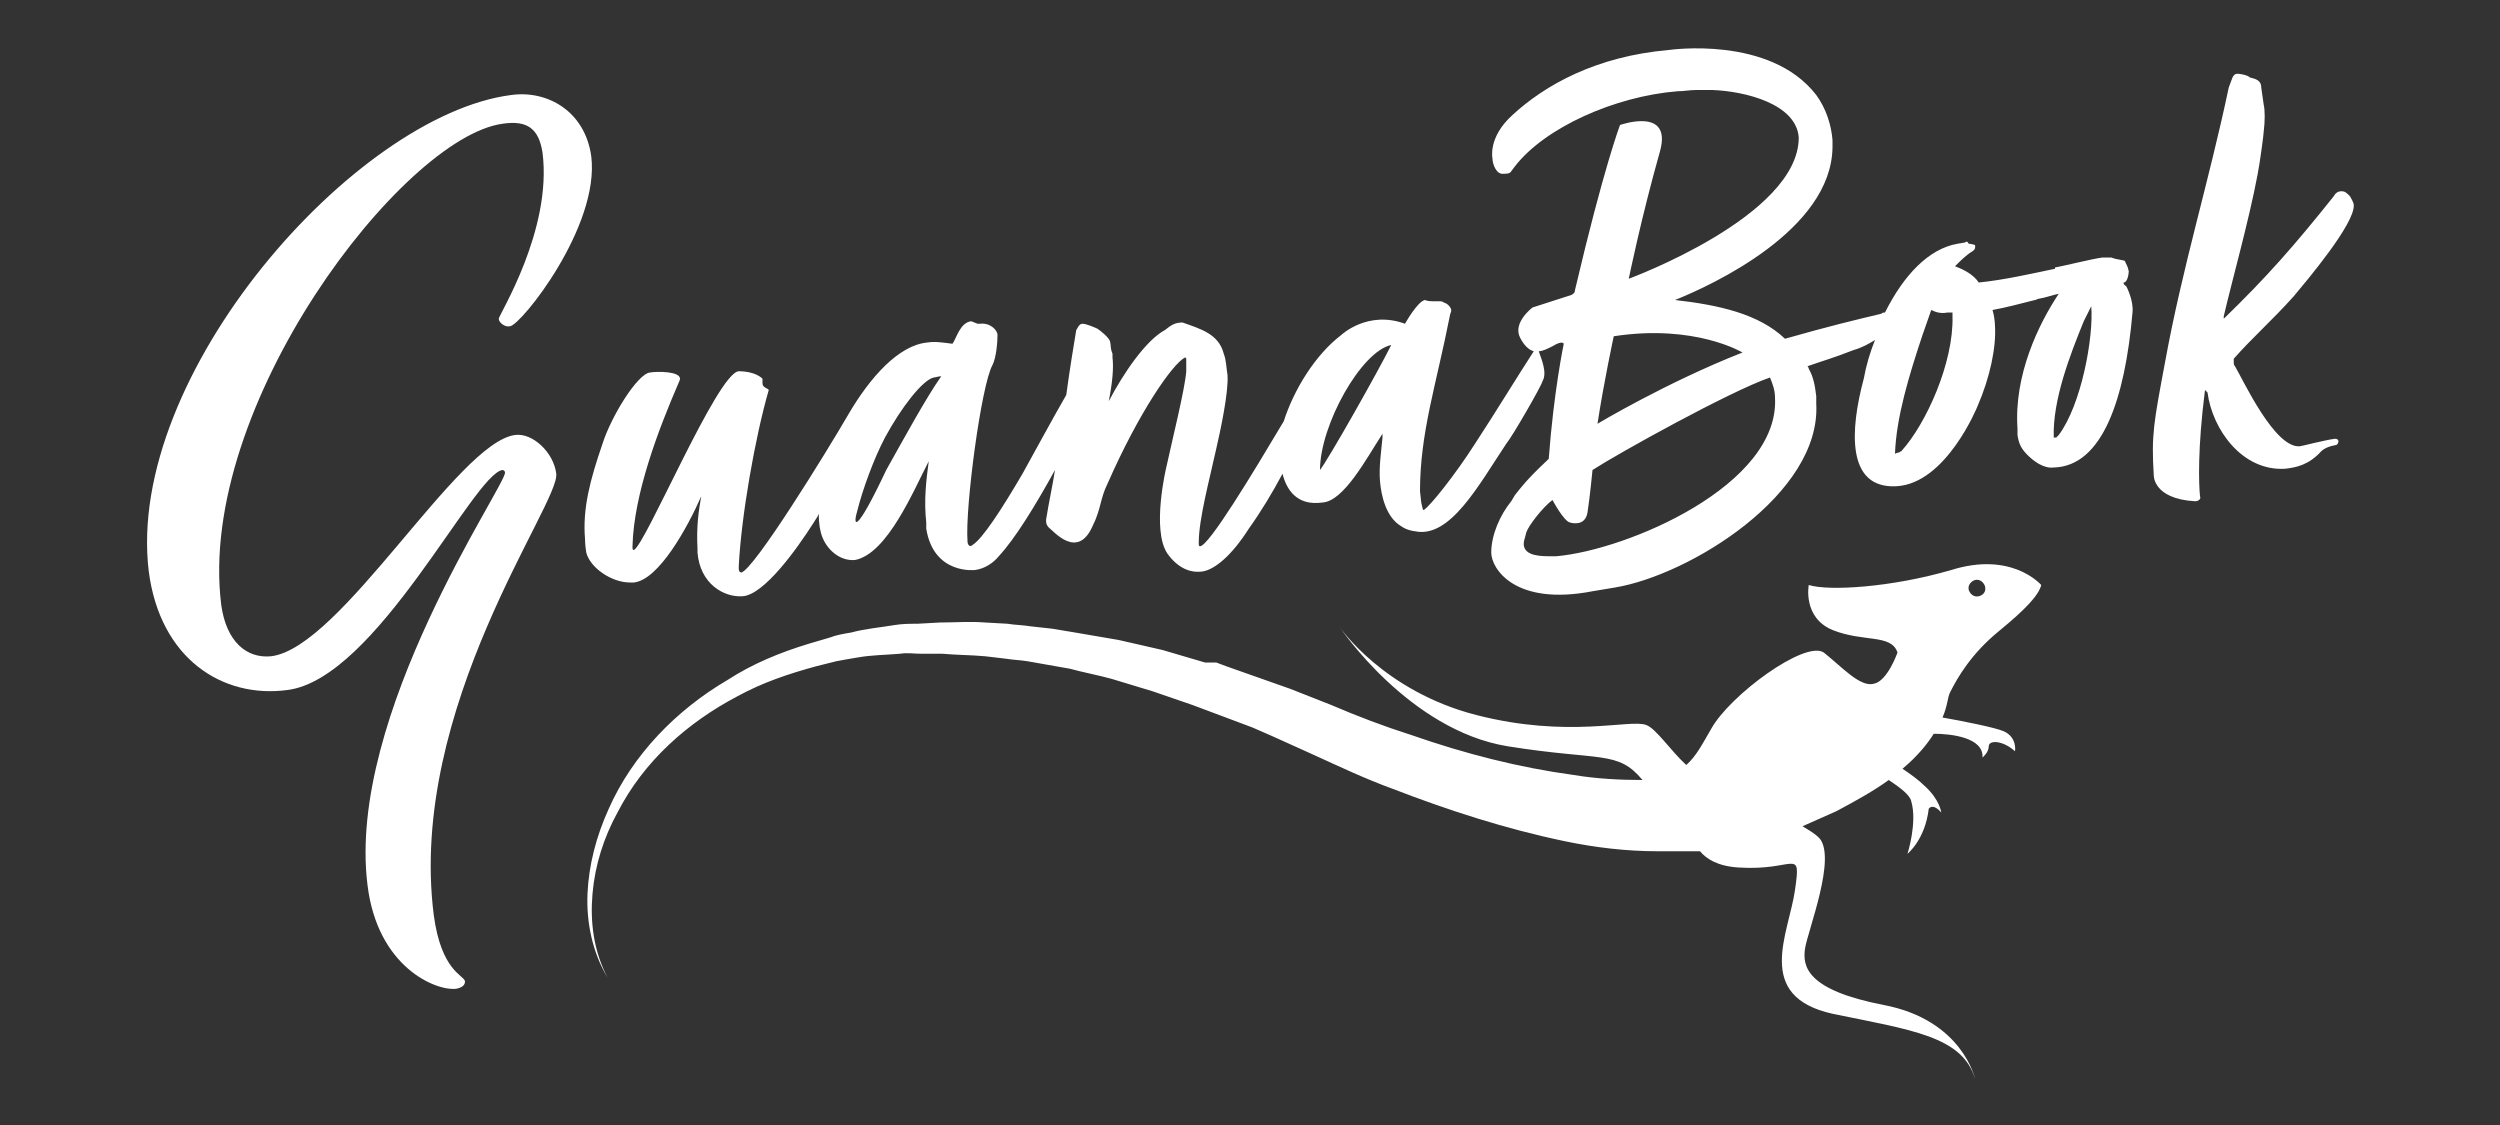
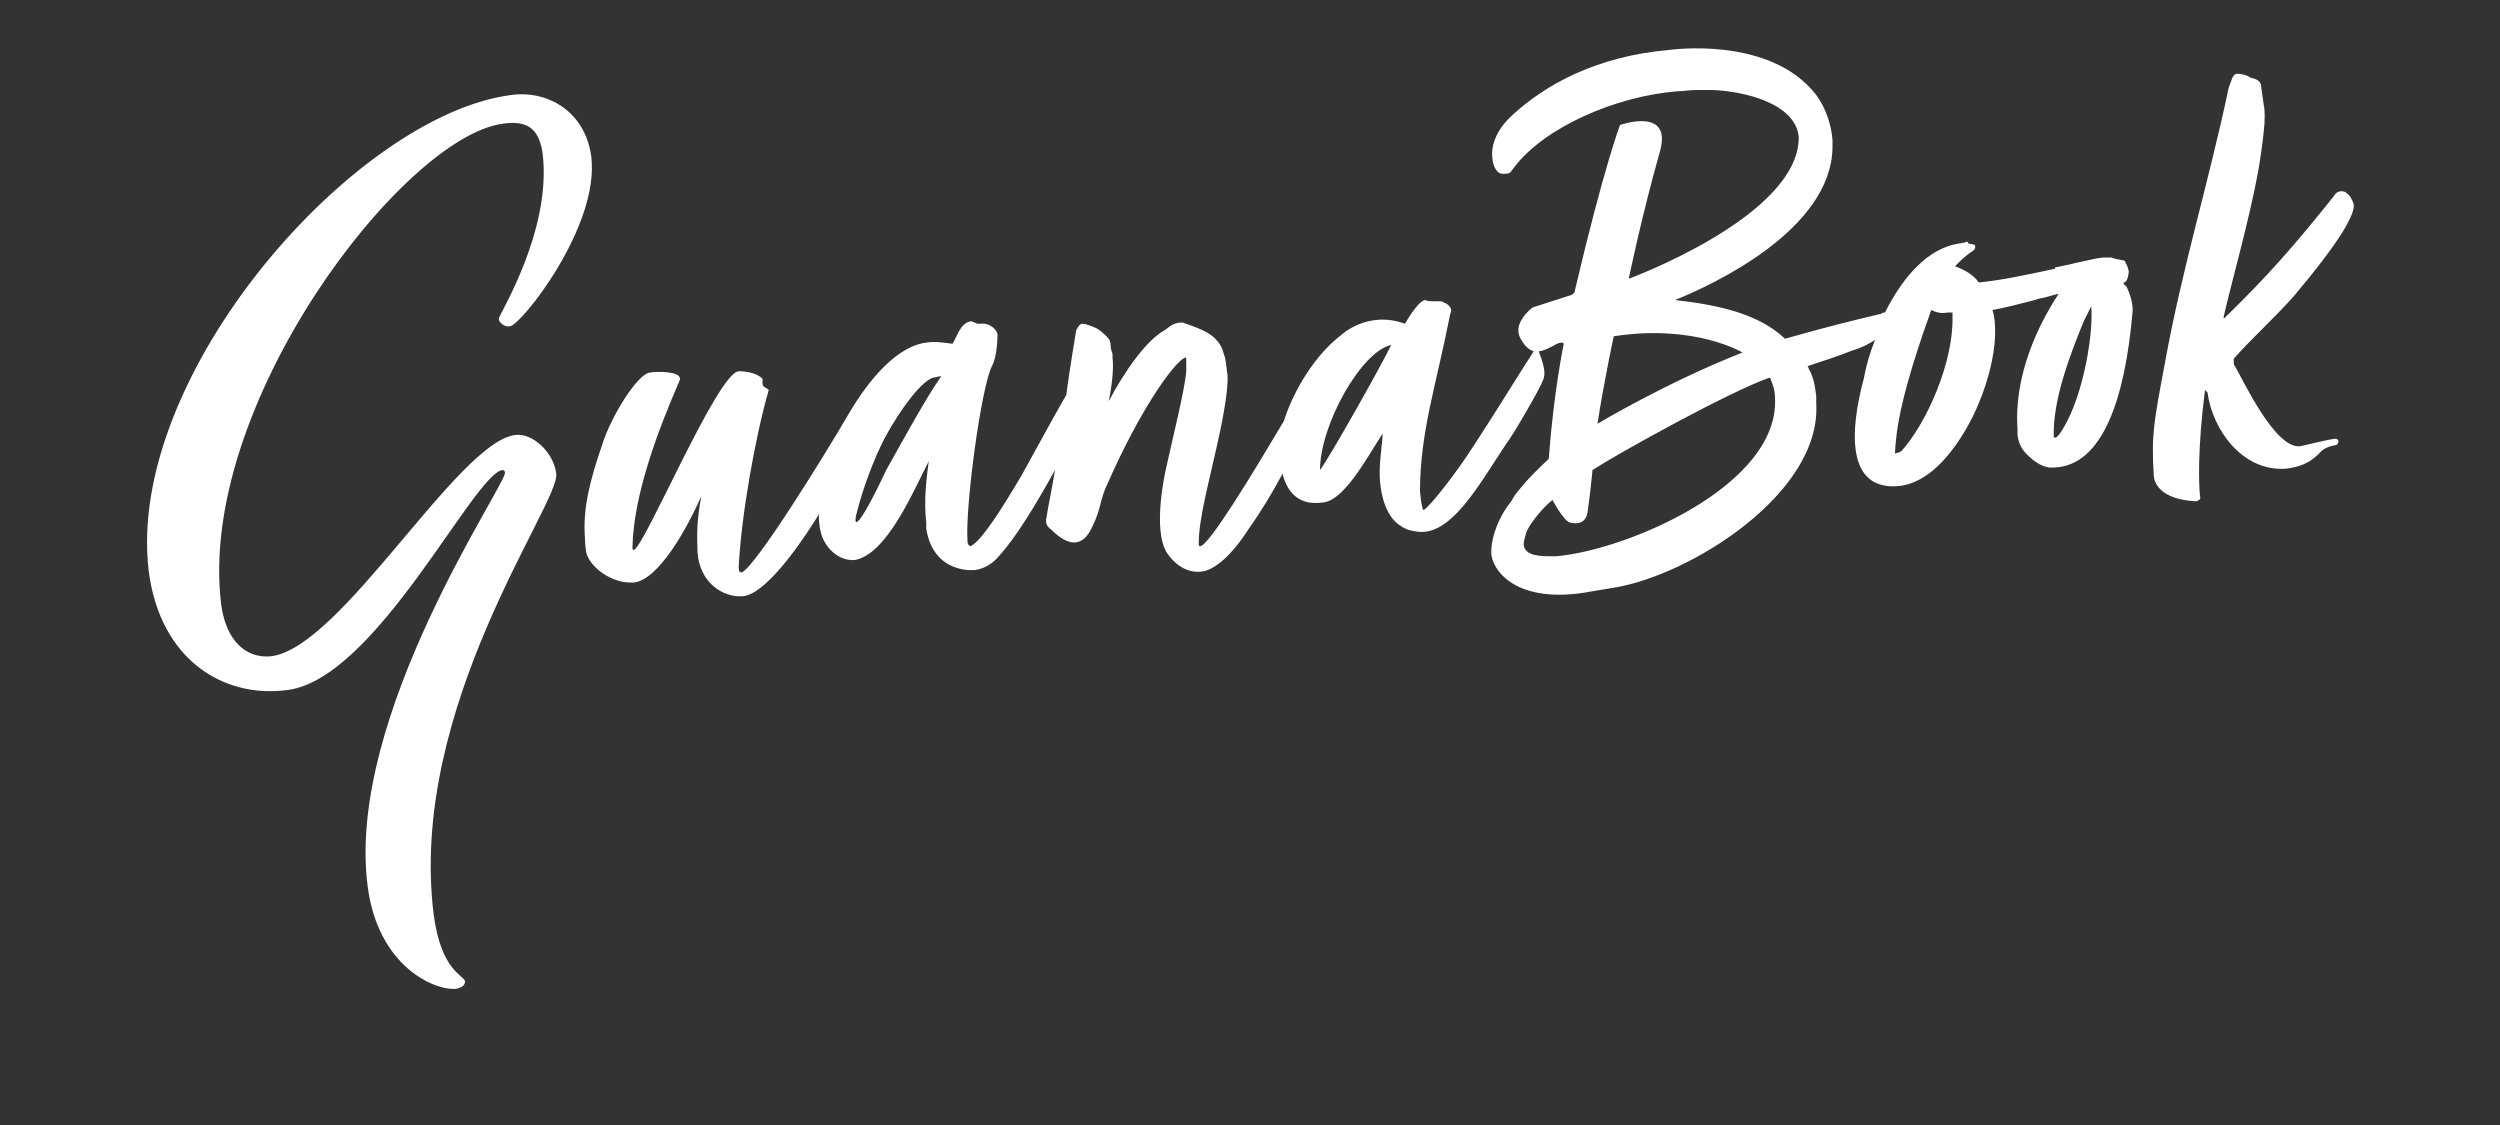
<svg xmlns="http://www.w3.org/2000/svg" version="1.1" id="Capa_1" x="0px" y="0px" viewBox="0 0 200 90" style="enable-background:new 0 0 200 90;" xml:space="preserve">
  <rect x="0" y="0" width="200" height="90" fill="#333333" stroke="none" />
  <style type="text/css">
	.st0{fill:#FFFFFF;}
</style>
  <g>
-     <path class="st0" d="M156.1,45.6c-4.8,1.4-9.8,1.7-11.4,1.2c0,0-0.5,2.6,1.9,3.6c2.5,1,4.7,0.3,5.2,1.8c0,0-0.8,2.3-1.9,2.5   c-1.1,0.3-2.6-1.4-4-2.5c-1.5-1-7.5,3.4-9,6.1c-0.7,1.2-1.2,2.2-2,2.9c-1.3-1.2-2.4-2.9-3.2-3.2c-1.3-0.5-6.2,1.1-13.6-0.8   c-7.4-1.9-10.9-7-10.9-7s5.5,8.2,13.4,9.5c7.5,1.2,8.8,0.3,10.8,2.7c-1.8,0-3.7-0.1-5.5-0.4c-4.4-0.6-8.7-1.7-13-3.2   c-2.2-0.7-4.3-1.5-6.4-2.4l-3.3-1.3l-1.7-0.6l-1.7-0.6l-1.7-0.6l-0.8-0.3L96.4,53L93,52l-3.5-0.8c-1.2-0.2-2.3-0.4-3.5-0.6   c-0.6-0.1-1.2-0.2-1.8-0.3l-1.8-0.2c-0.6-0.1-1.2-0.1-1.8-0.2l-1.8-0.1c-1.2-0.1-2.4,0-3.6,0l-1.8,0.1c-0.6,0-1.2,0-1.8,0.1   c-1.2,0.2-2.4,0.3-3.5,0.6c-0.6,0.1-1.2,0.2-1.7,0.4l-1.7,0.5c-2.3,0.7-4.5,1.6-6.5,2.9c-4.1,2.4-7.6,6-9.5,10.3   c-1,2.2-1.6,4.5-1.7,6.8c-0.1,2.3,0.4,4.7,1.6,6.7c-1.1-2.1-1.4-4.4-1.2-6.7c0.2-2.3,0.9-4.5,2-6.5c2.1-4.1,5.6-7.2,9.6-9.3   c2-1.1,4.1-1.8,6.3-2.4l1.6-0.4c0.5-0.1,1.1-0.2,1.7-0.3c1.1-0.2,2.2-0.2,3.4-0.3c0.6-0.1,1.1,0,1.7,0l1.7,0   c1.1,0.1,2.3,0.1,3.4,0.2l1.7,0.2c0.6,0.1,1.1,0.1,1.7,0.2l1.7,0.3c0.6,0.1,1.1,0.2,1.7,0.3c1.1,0.3,2.2,0.5,3.3,0.8l3.3,1l3.2,1.1   l0.8,0.3l0.8,0.3l1.6,0.6l1.6,0.6l1.6,0.7l3.1,1.4c2.2,1,4.3,2,6.5,2.8c4.4,1.7,9,3.2,13.8,4.2c2.4,0.5,4.9,0.8,7.4,0.8l1,0   c0.3,0,0.6,0,1,0l1,0l0.4,0c0.5,0.6,1.4,1.2,3.1,1.3c4.5,0.3,5-1.7,4.5,1.8c-0.5,3.5-3.3,8.5,3,9.9c6.3,1.3,10.4,1.8,11.4,5.2   c0,0-1-4.7-7.3-5.9c-6.2-1.2-6.5-3.1-6.3-4.5c0.2-1.4,2.6-7.4,1.1-8.9c-0.3-0.3-0.8-0.6-1.3-0.9c0.9-0.4,1.8-0.8,2.7-1.2   c1.7-0.9,3.1-1.7,4.2-2.5c0.9,0.6,1.7,1.2,1.8,1.7c0.5,1.7-0.3,4.2-0.3,4.2s1.4-1.1,1.7-3.6c0,0,0.3-0.5,1,0.3c0,0-0.1-1-1.3-2.1   c-0.5-0.5-1.2-1-1.8-1.4c1.2-1,2-2,2.5-2.8c1.4,0,4,0.3,3.9,1.9c0,0,0.5-0.4,0.5-0.9s1.1-0.5,2.1,0.4c0,0,0.2-1.1-0.9-1.6   c-0.7-0.3-3.2-0.8-4.9-1.1c0.4-0.9,0.4-1.6,0.6-2c0.6-1.2,1.7-3.1,3.9-4.9c2.2-1.8,3.2-2.9,3.4-3.7   C163.2,46.7,160.9,44.1,156.1,45.6z M158.3,47.7c-0.4,0.1-0.7-0.2-0.8-0.5c-0.1-0.4,0.2-0.7,0.5-0.8c0.4-0.1,0.7,0.2,0.8,0.5   C158.9,47.3,158.7,47.6,158.3,47.7z" />
    <g>
      <g>
        <path class="st0" d="M41.2,34.8c-4.6,0.6-13.9,17-19.5,17.7c-2,0.2-3.6-1.2-4-4.1C15.7,32.5,32.2,11,40.2,9.9     c2-0.3,2.9,0.4,3.2,2.3c0.8,6.2-3.5,13-3.5,13.3c0,0.3,0.5,0.7,0.9,0.6c0.9-0.1,7.2-8,6.5-13.6c-0.5-3.6-3.5-5.3-6.4-4.9     c-12.5,1.6-30.9,22.4-29,38.1c0.9,7,5.9,10.2,11.1,9.5c7.1-0.9,14.9-17.3,17.2-17.6c0.1,0,0.2,0.1,0.2,0.2c0.1,1-12.7,19.4-11,33     c0.8,6.6,5.5,8.5,7.1,8.3c0.5-0.1,0.7-0.3,0.7-0.6c-0.1-0.5-1.9-0.8-2.5-5.3c-2.1-16.6,10.1-32.9,9.8-35.3     C44.3,36.2,42.6,34.6,41.2,34.8z M169.9,22.6c0.3,0,0.4-0.7,0.4-0.9c-0.1-0.5-0.2-0.5-0.3-0.8c0-0.1-0.6-0.1-1.1-0.3     c-0.1,0-0.5,0-0.7,0c-0.8,0.1-3.2,0.7-3.8,0.8c0,0,0,0.1,0,0.1c-1.9,0.4-4.1,0.9-6.1,1.1c-0.4-0.6-1.1-1-1.9-1.3     c0.5-0.5,0.9-0.9,1.4-1.2c0.3-0.2,0.2-0.4,0.2-0.5c0,0-0.3-0.1-0.5-0.1c-0.1-0.2-0.2-0.2-0.3-0.1l-0.6,0.1     c-2.3,0.4-4.3,2.5-5.8,5.5c-0.1,0-0.2,0-0.3,0.1c-2.1,0.5-4.2,1-7.7,2c-2.1-2-5.3-2.7-8.8-3.1c3-1.2,12.5-5.6,12.6-12.2l0-0.6     c-0.1-1.2-0.5-2.5-1.3-3.6c-3.7-4.8-11.8-3.6-11.8-3.6c-5.8,0.5-9.9,2.8-12.5,5.2c-2,1.8-1.6,3.5-1.6,3.5c0,0.4,0.3,1.3,0.9,1.2     c0.2,0,0.5,0,0.6-0.2l0.3-0.4c2.4-3.1,8-5.6,13-6c0.5,0,1-0.1,1.5-0.1l1.3,0c2.6,0.1,6.7,1.1,6.9,3.8c0,6.3-13.6,11.3-13.6,11.3     s1-4.9,2.5-10.2c1-3.6-3.2-2.1-3.2-2.1s-1.3,3.4-3.6,13.2c0,0.2-0.1,0.3-0.3,0.4l-3.1,1c0,0-1.6,1.2-1,2.4c0.3,0.6,0.7,1,1.1,1.1     c-1.3,2-3,4.8-4.7,7.4c-1.6,2.5-3.6,5-4.1,5.3c-0.1,0-0.1-0.2-0.2-0.6l-0.1-0.9c0-4.7,1.3-8.5,2.4-14.1c0-0.1,0.1-0.2,0.1-0.4     c0-0.1-0.2-0.5-0.6-0.6c-0.1-0.1-0.2-0.1-0.5-0.1l-0.3,0c-0.2,0-0.5,0-0.7-0.1c-0.6,0.1-1.6,1.9-1.6,1.9c-3-1.1-5.1,0.9-5.1,0.9     c-2.1,1.6-3.8,4.4-4.6,6.9c-2.5,4.2-6,10-6.7,10c-0.1,0-0.1-0.1-0.1-0.3c0-1.9,0.9-5.2,1.4-7.5c0.3-1.3,1-4.5,0.9-5.9     c-0.1-0.6-0.1-1.2-0.3-1.7c-0.4-1.6-1.9-2-3.3-2.5c-0.6,0-0.9,0.2-1.4,0.6c-1.5,0.8-3.3,3.4-4.5,5.7c0.3-1.5,0.4-2.7,0.3-3.5     l0-0.3c-0.2-0.5-0.1-0.6-0.2-1c-0.1-0.3-0.7-0.8-1-1c-0.2-0.1-0.9-0.4-1.2-0.4c-0.3,0-0.4,0.4-0.5,0.5c-0.2,1.2-0.5,3-0.8,5.2     c-1.1,1.9-2.5,4.5-3.5,6.3c-1.7,2.9-3.2,5.2-4,5.7c-0.2,0.2-0.4,0-0.4-0.3c-0.2-2.7,1.1-12.5,2-14.1c0.3-0.6,0.4-1.8,0.4-2.4     c0-0.4-0.6-1-1.4-0.9l-0.2,0l-0.5-0.2c-0.9,0.1-1.2,1.4-1.5,1.8c-0.8-0.1-1.4-0.2-2-0.1c-2.3,0.2-4.6,2.8-6.3,5.7c0,0,0,0,0,0     c-1.8,3.1-7.6,12.5-8.6,12.7c-0.1,0-0.2-0.1-0.2-0.3l0-0.2c0.2-4,1.3-10.3,2.4-14.1c0-0.1-0.5-0.2-0.5-0.5c0-0.1,0-0.1,0-0.4     c-0.5-0.5-1.4-0.6-1.9-0.6c-1.7,0.1-7.5,14-8.4,14.3c-0.1,0-0.1-0.1-0.1-0.3c0.1-4.2,2.1-9.4,3.7-13.1c0,0,0.1-0.2,0.1-0.3     c0-0.6-1.8-0.6-2.4-0.5c-1,0.1-3.1,3.5-3.8,5.7c-1,2.9-1.6,5.2-1.4,7.6c0,0.5,0.1,1.1,0.1,1.1c0.3,1.2,2,2.4,3.5,2.4l0.3,0     c2-0.2,4.3-4.4,5.4-6.9c-0.2,1.1-0.4,2.4-0.3,4.2l0,0.3c0.2,2.5,2.1,3.6,3.6,3.5c1.7-0.1,4.3-3.7,5.7-5.9     c0.1-0.2,0.3-0.4,0.4-0.7c0,0.8,0.1,1.4,0.3,1.9c0.4,1,1.4,1.9,2.6,1.8c2.6-0.5,4.7-5.6,5.9-7.9c-0.2,1.5-0.4,3.1-0.2,4.9l0,0.5     c0.6,3.7,3.9,3.3,3.9,3.3c0.8-0.1,1.5-0.6,1.9-1.1c1.3-1.4,2.9-4,4.5-6.9c-0.2,1.3-0.5,2.6-0.7,3.9c0,0-0.1,0.4,0.2,0.7     c0.4,0.3,2.3,2.6,3.5-0.1c0.7-1.4,0.6-2.2,1.2-3.4c2.5-5.7,5.2-9.6,6.2-10.1c0.1,0,0.1,0.1,0.1,0.2l0,0.9     c-0.1,1.4-1.1,5.4-1.6,7.7c0,0-1.2,5,0.1,6.9c0.8,1.1,1.8,1.6,2.9,1.4c0.9-0.2,2.2-1.2,3.6-3.4c1-1.4,1.9-2.9,2.7-4.4     c0.3,1.2,1.1,2.6,3.2,2.3c1.7-0.1,3.5-3.5,4.8-5.5c0,0.1,0,0.2,0,0.3c-0.1,1.1-0.3,2.4-0.2,3.5c0.1,1.2,0.5,2.9,1.7,3.6     c0.4,0.3,1,0.4,1.1,0.4c2.8,0.6,5.1-3.7,7.3-7c0.5-0.6,2.8-4.6,2.9-5c0.4-0.7-0.1-1.8-0.3-2.4c0.3,0,0.7-0.2,1.1-0.4     c0.8-0.5,0.9-0.2,0.9-0.2s-0.8,3.8-1.2,9.2l-0.2,0.2c-1.6,1.5-2.1,2.2-2.5,2.7l-0.3,0.5c-0.9,1.1-1.6,2.7-1.6,4.1     c0,1.3,1.9,4.3,8.1,3.1c0,0,0.6-0.1,1.8-0.3c6-1,16.5-7.5,16.1-14.7l0-0.6c-0.1-0.8-0.2-1.5-0.6-2.2c0-0.1-0.1-0.2-0.1-0.2     c1.4-0.5,1.9-0.6,3.7-1.3c0.7-0.2,1.2-0.5,1.7-0.8c-0.4,1-0.7,2-0.9,3.1c-1.1,4.1-1.4,8.8,2.6,8.6c4-0.2,6.5-6.4,6.5-6.4     c1-2.3,1.5-4.7,1.4-6.4c0-0.4-0.1-1-0.2-1.3c1.1-0.2,2.2-0.5,3.4-0.8c0.1,0,0.2-0.1,0.3-0.1c0.6-0.1,1.1-0.3,1.6-0.4     c-1.6,2.4-3.6,6.5-3.3,10.8l0,0.5c0.1,0.7,0.3,1.1,0.8,1.6c0.5,0.5,1.3,1.1,2.1,1c3.9-0.1,5.7-5.5,6.3-12.4     c0.1-1-0.5-2.1-0.5-2.1C169.8,22.7,169.9,22.6,169.9,22.6z M70.9,37.6c-2.5,5.3-2.7,4.5-2.3,3.2c0.4-1.6,1.3-4.1,2.2-5.8     c1.3-2.4,3-4.6,3.9-4.8c0.1,0,0.4-0.1,0.6-0.1C74.1,31.8,72.3,35.1,70.9,37.6z M105.6,37.6c0-3.6,3.3-9.5,5.7-10     C110.2,29.8,106.3,36.7,105.6,37.6z M129.1,26.9c6.5-1,10.3,1.3,10.3,1.3c-6.1,2.4-11.6,5.7-11.6,5.7     C128.3,30.6,129.1,26.9,129.1,26.9z M124.5,44.5l-0.4,0c-0.8,0-2.1,0-2.2-0.9c0-0.2,0-0.3,0.1-0.6l0.1-0.4     c0.2-0.6,1.4-2.1,2.1-2.6c0,0,0.9,1.7,1.4,1.8c0,0,1.2,0.4,1.4-0.8c0.2-1.3,0.4-3.4,0.4-3.4c2-1.3,11-6.3,14.2-7.4     c0.2,0.5,0.4,1,0.4,1.6C142.4,38.8,130.2,44,124.5,44.5z M152.1,36.1c-0.1,0-0.1,0.1-0.2,0.1c-0.1,0-0.3,0.1-0.3,0.1     c0.1-2.9,1.1-6.2,2.2-9.5l0.7-2c0.4,0.2,0.8,0.3,1.3,0.2l0.4,0l0,0.3C156.3,29,154.1,33.9,152.1,36.1z M164.7,34.8     c-0.1,0.1-0.2,0.2-0.2,0.2c-0.1,0-0.2,0-0.2,0c-0.1-3,1.3-6.6,2.4-9.3l0.6-1.2C167.5,27,166.5,32.4,164.7,34.8z M186.8,35.1     c-0.8,0.1-2.7,0.6-2.8,0.6c-2,0.2-4.5-5.2-5.2-6.4c-0.1-0.1-0.1-0.2-0.1-0.3c0-0.1,0-0.2,0-0.3c1.4-1.6,3.1-3.1,4.8-5     c1-1.2,4.9-5.8,4.8-7.3c0-0.2-0.2-0.5-0.3-0.7c-0.3-0.3-0.4-0.4-0.7-0.4c-0.3,0-0.5,0.2-0.6,0.4c-3.2,4-5.3,6.4-8.8,9.8l0-0.2     c0.7-3,2-7.6,2.7-11.3c0.2-1,0.5-3.3,0.5-3.5c0.1-0.8,0.1-1.7,0-2.1L180.9,7c0-0.6-0.5-0.7-0.9-0.8c-0.2-0.2-0.8-0.3-1-0.3     c-0.2,0-0.3,0.1-0.4,0.3l-0.3,0.8c-1.6,7.6-3.7,14.3-5.1,22c-0.9,4.8-1.1,5.8-0.9,9c0,0-0.1,1.9,3.3,2.1c0.3,0,0.5-0.2,0.4-0.4     c-0.1-1-0.2-3.8,0.4-8.5l0.2,0.2c0.4,3,2.8,6.3,6.2,6.1c0.9-0.1,1.9-0.3,2.9-1.4c0.4-0.4,1.2-0.5,1.2-0.5     C187.1,35.5,187.2,35.1,186.8,35.1z" />
      </g>
    </g>
  </g>
</svg>